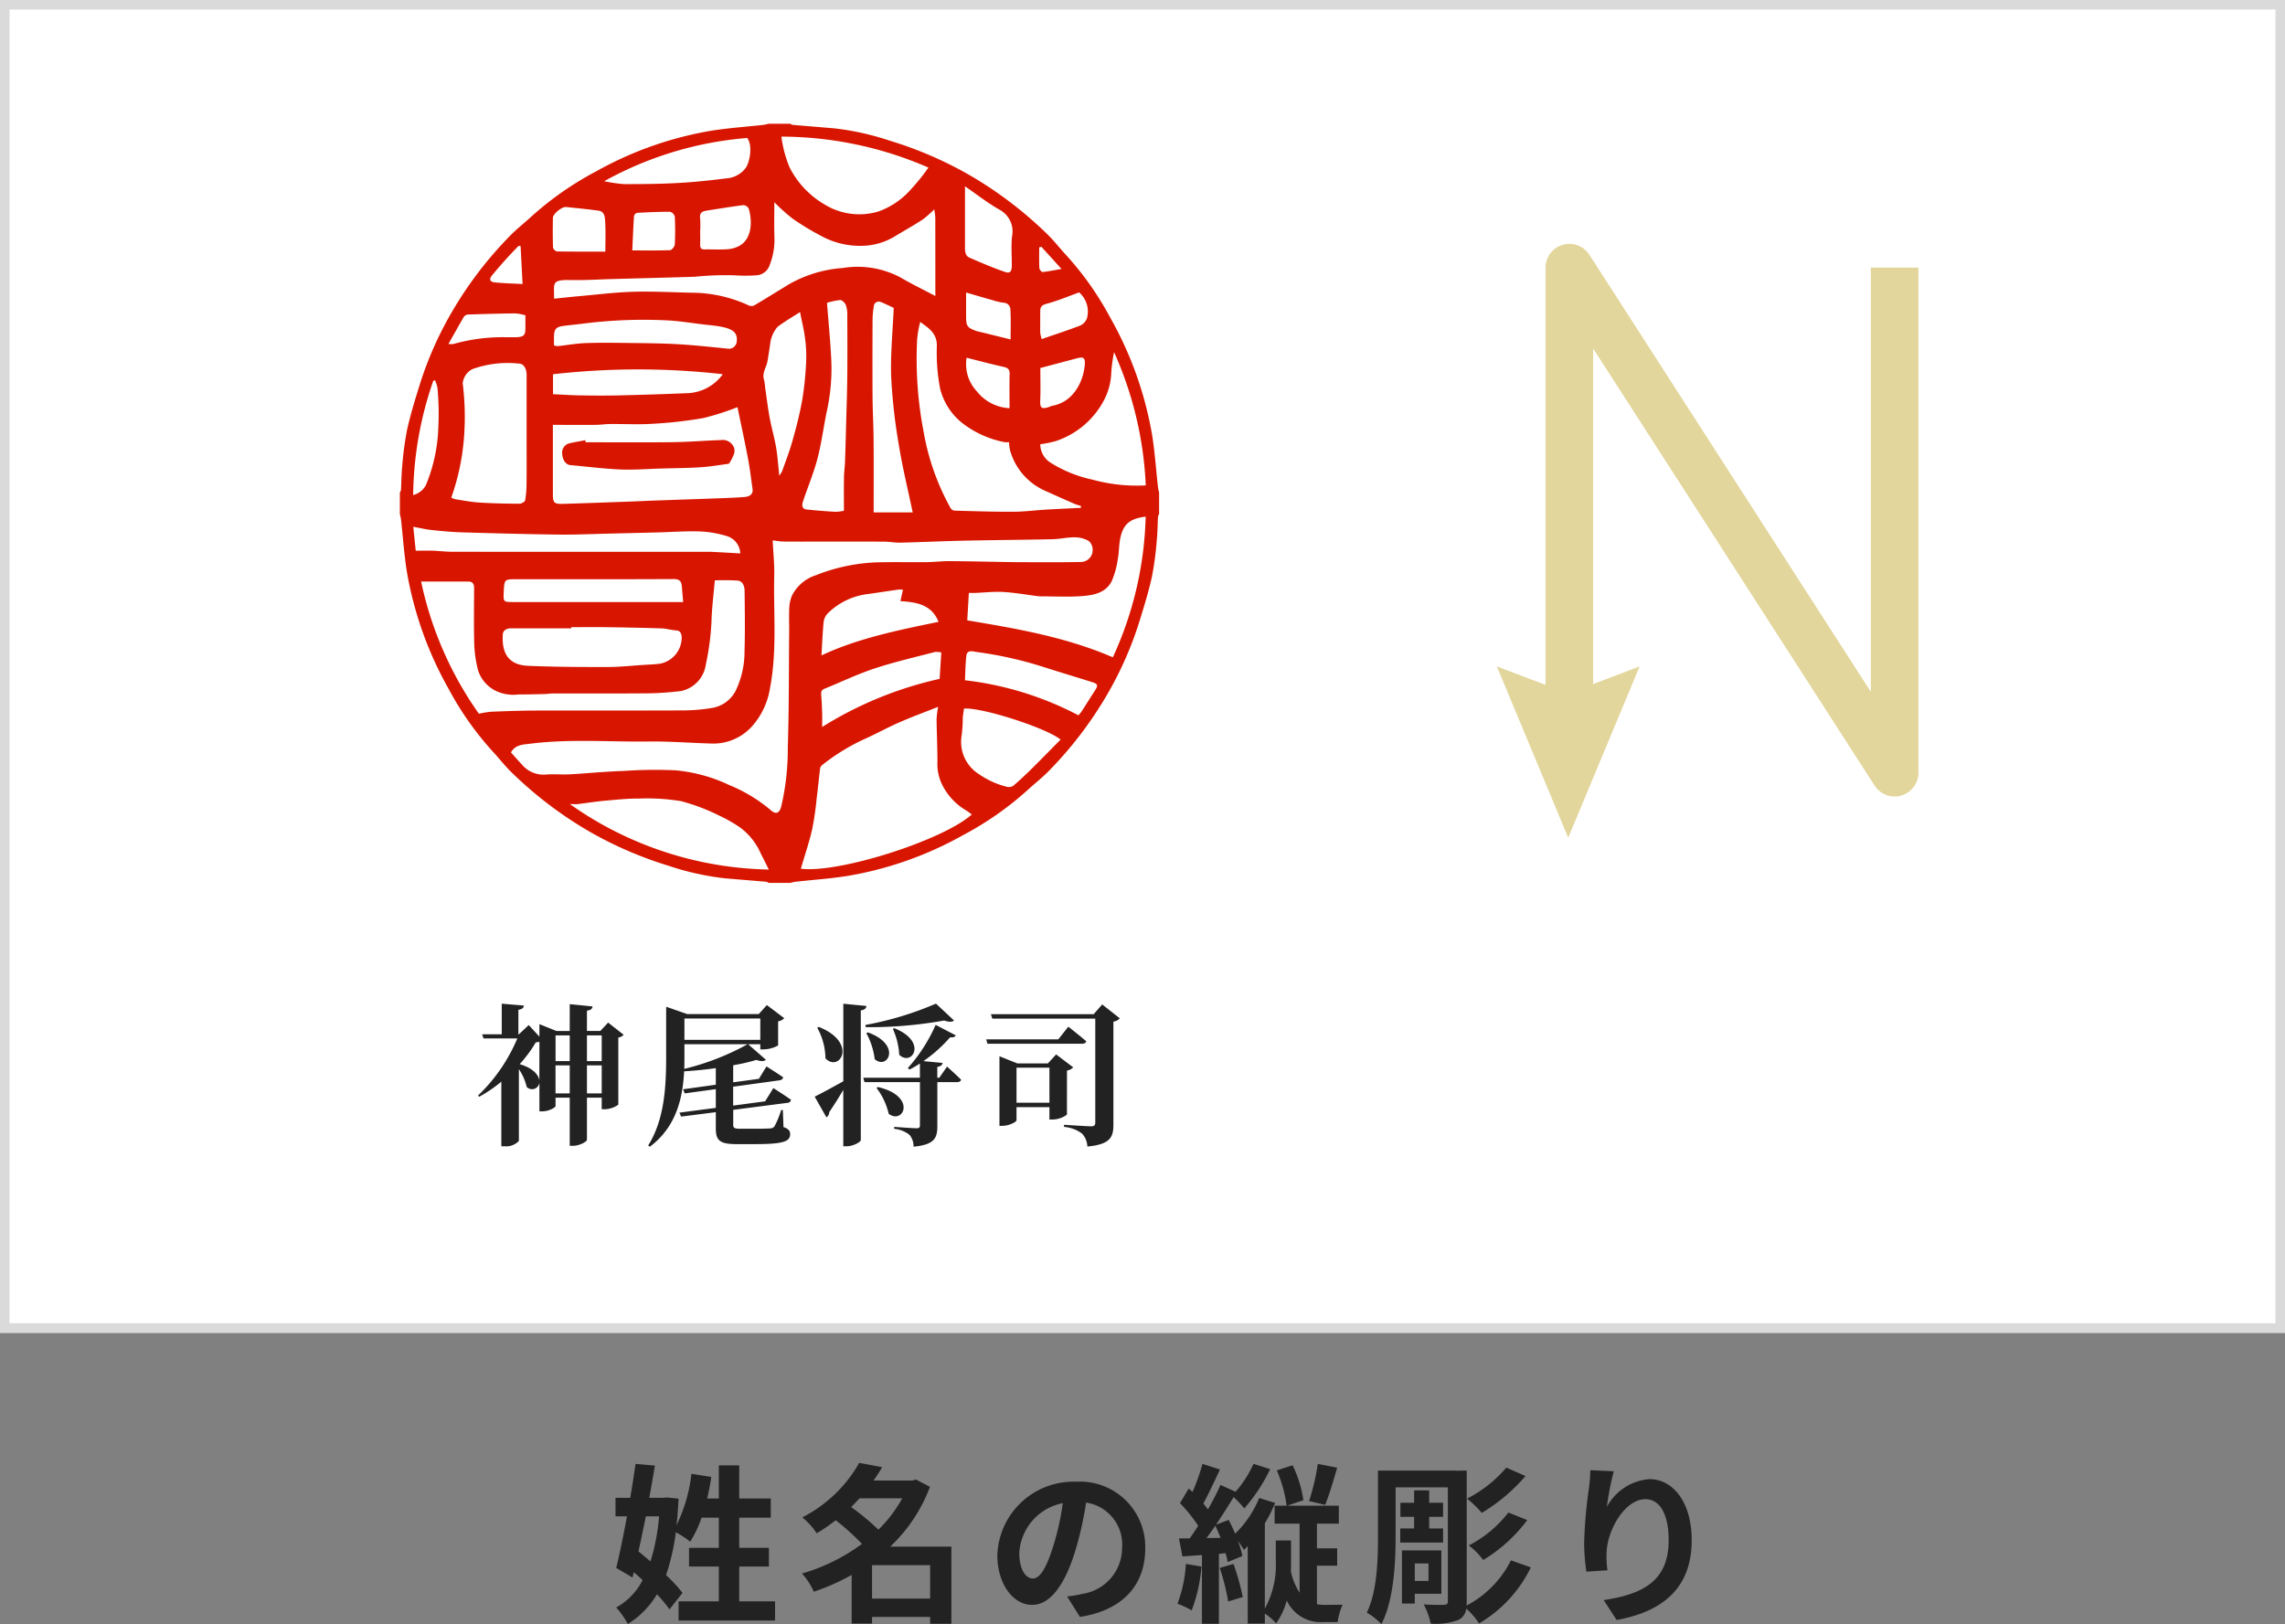
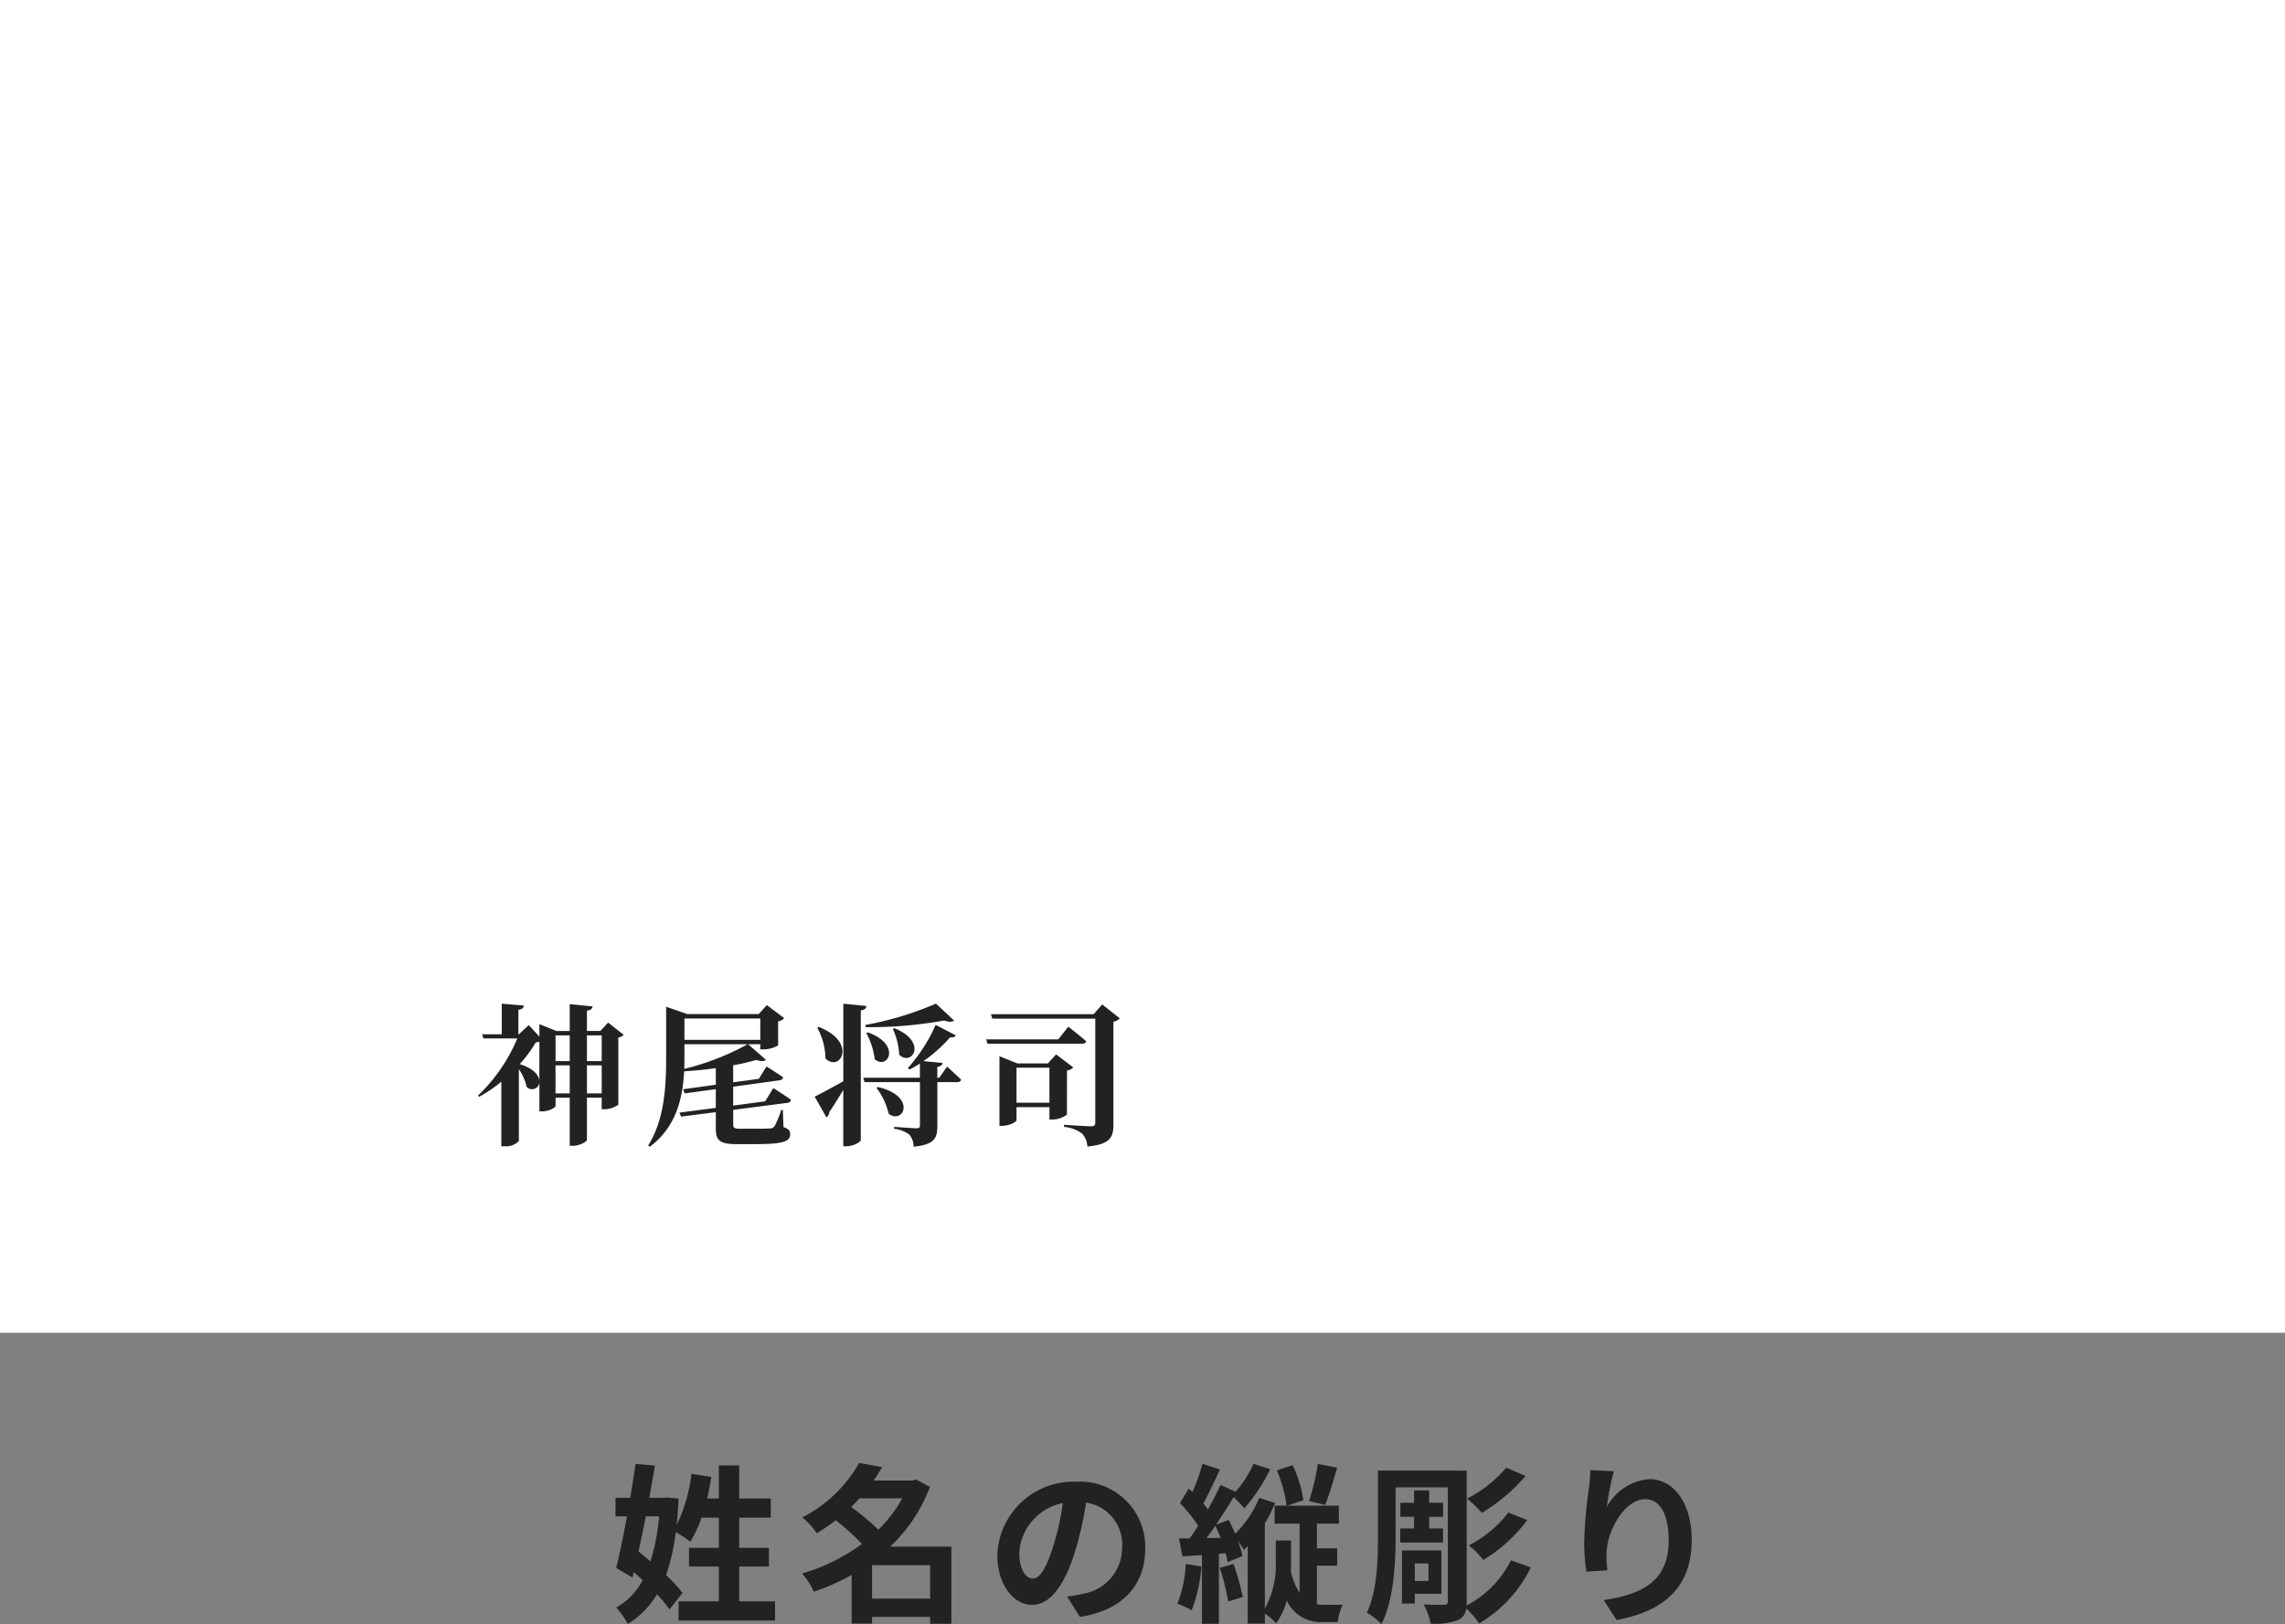
<svg xmlns="http://www.w3.org/2000/svg" width="240" height="170.602" viewBox="0 0 240 170.602">
  <rect x="0" y="0" width="240" height="170.602" fill="#808080" stroke="none" />
  <defs>
    <clipPath id="clip-path">
-       <rect id="長方形_1358" data-name="長方形 1358" width="80" height="80" transform="translate(0.001)" fill="#d81600" />
-     </clipPath>
+       </clipPath>
  </defs>
  <g id="horikata-jitsuin1" transform="translate(-1056 -2597)">
    <g id="長方形_1351" data-name="長方形 1351" transform="translate(1056 2597)" fill="#fff" stroke="#dadada" stroke-width="1">
      <rect width="240" height="140" stroke="none" />
-       <rect x="0.5" y="0.5" width="239" height="139" fill="none" />
    </g>
    <path id="パス_1257" data-name="パス 1257" d="M11.648-4.144V-7.088H13.2v2.944Zm-3.3,0V-7.088H9.84v2.944Zm-1.7-1.344c-.064-.576-.624-1.3-2.064-1.728A13.9,13.9,0,0,0,6.272-9.5c.16-.016.272-.048.384-.064ZM9.84-10.24v2.7H8.352v-2.7Zm3.36,0v2.7H11.648v-2.7Zm.672-1.344-.816.88H11.648v-2.128c.448-.064.56-.224.592-.448l-2.4-.24V-10.7H8.448l-1.792-.72v1.312l-1.12-1.216-1.04.976H4.448v-2.576c.416-.064.56-.224.576-.448L2.7-13.568v3.216H.64l.144.432H4.336a17.792,17.792,0,0,1-4.128,6l.128.128a14.53,14.53,0,0,0,2.32-1.584V1.408h.336A1.816,1.816,0,0,0,4.5.848V-6.688a5.447,5.447,0,0,1,.816,1.856A.776.776,0,0,0,6.656-5.28v3.024h.256c.736,0,1.44-.4,1.44-.576V-3.7H9.84V1.36h.336c.688,0,1.472-.432,1.472-.64V-3.7H13.2V-2.48h.288a2.548,2.548,0,0,0,1.456-.48v-7.056a.87.87,0,0,0,.56-.288Zm8.016,2.272h6.64A26.862,26.862,0,0,1,21.872-6.72c.016-.48.016-.96.016-1.408Zm7.968-2.7v2.24H21.888v-2.24ZM32.7-3.152a.384.384,0,0,0,.384-.32c-.72-.512-1.856-1.232-1.856-1.232l-.864,1.392-3.36.448V-4.848l4.88-.672c.208-.032.352-.144.368-.32-.672-.464-1.744-1.136-1.744-1.136l-.8,1.3-2.7.368V-7.1a21.329,21.329,0,0,0,2.432-.56c.5.176.832.144,1.008-.016L28.576-9.312h1.28v.544h.32a3.2,3.2,0,0,0,1.552-.416v-2.528a1.082,1.082,0,0,0,.64-.336l-1.824-1.376-.848.944h-7.52l-2.208-.768v5.12c0,3.184-.144,6.672-1.888,9.456l.176.128c2.832-2.128,3.456-5.2,3.6-7.92,1.088-.064,2.224-.176,3.328-.336v1.744l-3.44.48.176.432,3.264-.448v1.968l-3.824.5.176.416,3.648-.464V-.448c0,1.3.48,1.632,2.224,1.632h1.84c3.04,0,3.744-.272,3.744-1.056,0-.336-.16-.544-.7-.736L32.224-2.4h-.176a9.061,9.061,0,0,1-.72,1.744.635.635,0,0,1-.48.192c-.256.016-.816.032-1.424.032H27.712c-.576,0-.7-.1-.7-.4V-2.416ZM40.928-11.1a44.705,44.705,0,0,0,8.24-.7c.512.176.848.16,1.04,0l-1.9-1.776a34.07,34.07,0,0,1-7.408,2.24Zm2.848.176a7.477,7.477,0,0,1,.672,2.72c1.328,1.28,3.04-1.36-.5-2.784Zm-2.784.448a7.54,7.54,0,0,1,.88,2.736c1.344,1.184,2.9-1.5-.72-2.816Zm-5.152-.56A6.791,6.791,0,0,1,36.7-7.824c1.5,1.536,3.44-1.68-.72-3.312Zm2.736-2.528v8.144c-1.28.72-2.48,1.36-3.008,1.616L36.8-1.632a.66.66,0,0,0,.3-.544c.592-.88,1.088-1.68,1.472-2.336v5.92h.352c.688,0,1.488-.448,1.488-.656V-12.864c.448-.064.56-.24.592-.464ZM42.064-4.72A7.225,7.225,0,0,1,43.344-2c1.536,1.168,3.008-1.84-1.136-2.816Zm6.592-1.072h-.208V-6.928c.368-.064.512-.192.56-.416l-2.016-.192a15.175,15.175,0,0,0,2.8-2.5c.368.032.512-.048.592-.208l-2.112-1.1A17.049,17.049,0,0,1,45.36-6.816l.16.176c.368-.192.752-.416,1.1-.64v1.488H40.672l.128.464h5.824V-.784c0,.208-.08.3-.352.3-.384,0-2.352-.144-2.352-.144v.208a2.99,2.99,0,0,1,1.6.624,1.851,1.851,0,0,1,.432,1.248c2.192-.208,2.5-.9,2.5-2.16V-5.328h2.064c.224,0,.384-.08.432-.256C50.4-6.128,49.472-6.96,49.472-6.96Zm12.5-4.032H53.584l.128.464h9.92c.24,0,.416-.08.464-.256-.72-.624-1.888-1.536-1.888-1.536ZM56.768-3.168v-3.68h3.456v3.68Zm5.3-3.376a1.136,1.136,0,0,0,.656-.336L60.928-8.24l-.864.944H56.848l-1.872-.752V-.736h.272c.752,0,1.52-.416,1.52-.592V-2.7h3.456v1.3h.32a2.615,2.615,0,0,0,1.52-.512Zm3.7-6.944-.9,1.024H54.08l.144.464H65.04V-1.072c0,.256-.1.384-.432.384-.448,0-2.848-.16-2.848-.16v.224a3.643,3.643,0,0,1,1.888.7,2.1,2.1,0,0,1,.56,1.36c2.416-.224,2.736-.992,2.736-2.3V-11.68a1.1,1.1,0,0,0,.672-.352Z" transform="translate(1106 2716)" fill="#222" />
    <path id="パス_1256" data-name="パス 1256" d="M5.22-9.72a21.084,21.084,0,0,1-.9,4.734c-.432-.36-.846-.72-1.26-1.044.252-1.17.522-2.43.774-3.69ZM13.644-.792V-4.446h3.114V-6.408H13.644V-9.576h3.312v-2.016H13.644v-3.474H11.5v3.474H10.278c.162-.738.324-1.494.432-2.268l-2.088-.324a16.422,16.422,0,0,1-1.566,5.4c.108-.864.162-1.8.216-2.79L6.048-11.7l-.36.036H4.194c.216-1.17.414-2.322.594-3.384l-2.034-.18c-.162,1.116-.342,2.322-.558,3.564H.648V-9.72H1.854C1.476-7.686,1.08-5.742.72-4.3L2.43-3.294l.144-.558c.306.27.612.54.918.828A6.711,6.711,0,0,1,.72-.144,9.315,9.315,0,0,1,1.944,1.584,9.053,9.053,0,0,0,5-1.53,14.436,14.436,0,0,1,6.318.054L7.686-1.674A15.559,15.559,0,0,0,5.958-3.546a22.826,22.826,0,0,0,1.026-4.5,10.011,10.011,0,0,1,1.512.99,11.736,11.736,0,0,0,1.188-2.52H11.5v3.168H8.37v1.962H11.5V-.792H7.272V1.224H17.406V-.792Zm13.95-.288V-4.59h6.1v3.51Zm3.168-10.53a14.107,14.107,0,0,1-2.5,3.294A25.382,25.382,0,0,0,25.4-10.692c.306-.306.594-.612.882-.918Zm5.166,5.076H29.5a16.663,16.663,0,0,0,4.176-6.282L32.2-13.59l-.36.108H27.756c.324-.468.63-.936.9-1.4l-2.412-.45a14.379,14.379,0,0,1-5.976,5.724A7.456,7.456,0,0,1,21.78-7.938a18.527,18.527,0,0,0,2-1.368,25,25,0,0,1,2.754,2.484,20.011,20.011,0,0,1-6.3,3.114A6.84,6.84,0,0,1,21.474-1.8a23.076,23.076,0,0,0,3.978-1.764V1.548h2.142v-.7h6.1v.72h2.232Zm20.358.2a6.855,6.855,0,0,0-7.272-7.02,8,8,0,0,0-8.262,7.7c0,3.042,1.656,5.238,3.654,5.238,1.962,0,3.51-2.232,4.59-5.868a36.4,36.4,0,0,0,1.08-4.878,4.45,4.45,0,0,1,3.78,4.752,4.885,4.885,0,0,1-4.1,4.824,13.844,13.844,0,0,1-1.674.288L49.428.846C53.964.144,56.286-2.538,56.286-6.336Zm-13.23.45a5.666,5.666,0,0,1,4.572-5.22,27.018,27.018,0,0,1-.954,4.356c-.738,2.43-1.44,3.564-2.2,3.564C43.776-3.186,43.056-4.068,43.056-5.886Zm31.356-9.342a23.385,23.385,0,0,1-.918,3.906l1.692.4c.4-.99.864-2.52,1.26-3.906ZM60.552-4.716A13.667,13.667,0,0,1,59.67-.54a9.5,9.5,0,0,1,1.494.7A16.319,16.319,0,0,0,62.19-4.446Zm3.564.414A24.022,24.022,0,0,1,65-.774l1.53-.468a25.625,25.625,0,0,0-.972-3.474ZM62.73-7.434c.288-.4.612-.846.918-1.3.2.4.378.846.558,1.278Zm11.592,2.9h2.124V-6.354H74.322V-8.946h2.3v-1.89H71.19l1.71-.576a12.744,12.744,0,0,0-1.134-3.672l-1.656.54a13.9,13.9,0,0,1,1.026,3.708h-1.26v1.89H72.5v7.254a6.627,6.627,0,0,1-.918-2.268c.018-.36.018-.7.018-1.044V-7.182H70V-5.04A9.538,9.538,0,0,1,68.85-.018V-8.982a15.924,15.924,0,0,0,1.08-2.142l-1.674-.522A11.066,11.066,0,0,1,65.736-7.9c-.216-.5-.45-.99-.684-1.44l-1.332.5c.648-.954,1.278-1.962,1.854-2.9a12.987,12.987,0,0,1,1.116,1.188,18,18,0,0,0,2.718-4.122l-1.746-.558a11.688,11.688,0,0,1-1.89,2.934l-1.584-.72c-.342.792-.81,1.674-1.314,2.574-.144-.2-.306-.4-.486-.612.54-1.008,1.188-2.376,1.746-3.582L62.3-15.228a22.437,22.437,0,0,1-1.044,2.952c-.144-.126-.27-.252-.4-.36l-.918,1.53A16.724,16.724,0,0,1,61.848-8.73c-.288.468-.594.918-.9,1.332H59.832l.36,1.89,2.052-.144V1.566h1.782V-5.778l.7-.072a5.684,5.684,0,0,1,.216.936l1.548-.63a9,9,0,0,0-.468-1.6c.252.342.5.738.63.954.126-.126.27-.252.4-.4V1.548h1.8V.5A5.679,5.679,0,0,1,70.038,1.53,7.733,7.733,0,0,0,71.154-.882a3.9,3.9,0,0,0,3.852,2.268H76.5a6.219,6.219,0,0,1,.522-1.818c-.45,0-1.512.018-1.854.018a4.353,4.353,0,0,1-.846-.072Zm19.89-10.3a13.549,13.549,0,0,1-4.122,3.258,11.162,11.162,0,0,1,1.548,1.494,18.624,18.624,0,0,0,4.59-3.87Zm.216,4.716A12.369,12.369,0,0,1,90.27-6.66a7.145,7.145,0,0,1,1.512,1.53,16.029,16.029,0,0,0,4.626-4.194ZM83.07-8.442v1.476h4.5V-8.442H86.112V-9.666H87.57v-1.476H86.112v-1.3H84.528v1.3h-1.44v1.476h1.44v1.224ZM86.04-4.77v1.836H84.6V-4.77Zm1.35,3.186V-6.138H83.25v5.58H84.6V-1.584ZM94.7-5.094A10.905,10.905,0,0,1,90.036-.342a3.614,3.614,0,0,0,.018-.45V-14.526l-1.17.018v-.018H80.73v6.984c0,2.466-.09,5.706-1.17,7.938A7.064,7.064,0,0,1,81.09,1.6c1.3-2.466,1.494-6.408,1.494-9.162v-5.2h5.49V-.828c0,.288-.09.4-.378.4-.306.018-1.242.018-2.16-.036a7.783,7.783,0,0,1,.738,2.016,6.745,6.745,0,0,0,2.934-.4A1.478,1.478,0,0,0,90-.036,8.142,8.142,0,0,1,91.35,1.53a13.777,13.777,0,0,0,5.436-5.886Zm10.8-9.36-2.466-.108a15.943,15.943,0,0,1-.144,1.89,47.362,47.362,0,0,0-.5,5.76,20.361,20.361,0,0,0,.234,3.006l2.214-.144a9.412,9.412,0,0,1-.09-1.908c.09-2.376,1.944-5.562,4.068-5.562,1.512,0,2.448,1.548,2.448,4.32,0,4.356-2.826,5.67-6.822,6.282L105.8,1.17c4.77-.864,7.884-3.294,7.884-8.388,0-3.96-1.944-6.408-4.446-6.408a5.557,5.557,0,0,0-4.464,2.916A29.35,29.35,0,0,1,105.5-14.454Z" transform="translate(1120 2766)" fill="#222" />
    <g id="グループ_2758" data-name="グループ 2758" transform="translate(124.215 -274)">
-       <path id="パス_1201" data-name="パス 1201" d="M1130.785,2826.112v53.058l-34.166-53.058v53.058" transform="translate(0 73)" fill="none" stroke="#e3d69c" stroke-linejoin="round" stroke-width="5" />
-       <path id="パス_1202" data-name="パス 1202" d="M7.5,0,15,18,7.5,15.146,0,18Z" transform="translate(1104 2959) rotate(180)" fill="#e3d69c" />
-     </g>
+       </g>
    <g id="グループ_2792" data-name="グループ 2792" transform="translate(1098 2610)">
      <g id="グループ_2784" data-name="グループ 2784" transform="translate(0)" clip-path="url(#clip-path)">
        <path id="パス_1207" data-name="パス 1207" d="M0,41.009V38.731a.743.743,0,0,0,.114-.243c.048-.85.047-1.705.135-2.551A32.734,32.734,0,0,1,.768,32.09c.378-1.669.888-3.311,1.4-4.947a37.495,37.495,0,0,1,3.237-7.275,40.471,40.471,0,0,1,6.158-8.092c.7-.725,1.506-1.34,2.245-2.026A33.482,33.482,0,0,1,20.64,4.986a37.419,37.419,0,0,1,12.1-4.26c1.8-.285,3.631-.407,5.447-.608A5.189,5.189,0,0,0,38.731,0h2.278a.8.8,0,0,0,.243.115c1.453.126,2.907.24,4.36.366a28.549,28.549,0,0,1,5.879,1.307,40.611,40.611,0,0,1,8.173,3.507,41.483,41.483,0,0,1,8.343,6.312c.709.685,1.311,1.479,1.983,2.2a32.424,32.424,0,0,1,4.628,6.569,38,38,0,0,1,4.4,12.363c.283,1.8.406,3.631.608,5.447a5.19,5.19,0,0,0,.118.542v2.278a.745.745,0,0,0-.114.243c-.048.851-.047,1.705-.135,2.551a32.742,32.742,0,0,1-.519,3.848c-.378,1.669-.888,3.311-1.4,4.947a37.494,37.494,0,0,1-3.237,7.275,40.471,40.471,0,0,1-6.158,8.092c-.7.724-1.506,1.34-2.245,2.026A33.482,33.482,0,0,1,59.1,74.755,37.419,37.419,0,0,1,47,79.015c-1.8.285-3.631.407-5.447.608a5.19,5.19,0,0,0-.542.118H38.731a.793.793,0,0,0-.243-.115c-1.453-.126-2.907-.24-4.36-.366a28.548,28.548,0,0,1-5.88-1.307,40.607,40.607,0,0,1-8.173-3.507,41.48,41.48,0,0,1-8.343-6.312c-.709-.685-1.311-1.479-1.983-2.2a32.424,32.424,0,0,1-4.628-6.569A37.994,37.994,0,0,1,.725,47C.442,45.2.319,43.368.118,41.552A5.19,5.19,0,0,0,0,41.009M11.672,66.043c.378.421.754.856,1.148,1.273a2.948,2.948,0,0,0,2.5,1.046c.817-.067,1.645.017,2.465-.021,1.125-.052,2.247-.16,3.37-.234.771-.051,1.543-.1,2.315-.121a47.306,47.306,0,0,1,5.5-.068,16.679,16.679,0,0,1,5.61,1.54,16.305,16.305,0,0,1,4.323,2.6c.572.533.948.4,1.152-.341a26.41,26.41,0,0,0,.688-6.2c.132-4.066.108-8.137.146-12.206.008-.842-.03-1.685.014-2.525a3.657,3.657,0,0,1,.291-1.242,4.256,4.256,0,0,1,2.5-2.119,19.029,19.029,0,0,1,7-1.364c1.542-.029,3.086.008,4.628-.011.812-.01,1.624-.114,2.435-.107,2.331.019,4.661.073,6.991.112.14,0,.28,0,.42,0,2.122,0,4.245.022,6.366-.023a1.241,1.241,0,0,0,1.225-1.139,1.268,1.268,0,0,0-.373-1.043,2.919,2.919,0,0,0-1.481-.408c-.782-.011-1.565.184-2.35.2-3.073.068-6.147.085-9.219.151-2.265.049-4.528.155-6.793.21-.551.013-1.1-.1-1.655-.106-2.242-.013-4.484-.006-6.726-.006-1.279,0-2.558.008-3.837-.005-.358,0-.716-.071-1.169-.119.062,1.281.191,2.471.164,3.657-.092,3.946.314,7.905-.44,11.837a7.9,7.9,0,0,1-1.8,3.929A5.449,5.449,0,0,1,32.8,65.106c-2.223-.058-4.447-.243-6.668-.215-4.141.052-8.291-.291-12.421.229-.747.094-1.572.079-2.044.923M42.11,78.252c3.939.508,14.865-2.948,17.958-5.693a6.01,6.01,0,0,0-.624-.449A6.392,6.392,0,0,1,57.049,69.6a4.857,4.857,0,0,1-.587-2.548c0-1.51-.073-3.019-.09-4.529a10.28,10.28,0,0,1,.162-1.275c-1.476.587-2.808,1.077-4.105,1.645-1.2.524-2.346,1.163-3.54,1.7a21.569,21.569,0,0,0-4.538,2.774.576.576,0,0,0-.212.334c-.134,1.092-.236,2.188-.374,3.279a30.732,30.732,0,0,1-.473,3.194c-.324,1.378-.781,2.724-1.181,4.086M8.3,61.974a10.339,10.339,0,0,1,1.274-.211c1.549-.06,3.1-.118,4.65-.123,5.133-.015,10.267.008,15.4-.016a18.666,18.666,0,0,0,3.121-.251A3.41,3.41,0,0,0,35.3,59.5a9.541,9.541,0,0,0,.9-4.1c.063-2.119.03-4.241.006-6.362-.006-.474-.2-1-.732-1.05a23.143,23.143,0,0,0-2.395-.022c-.117,1.317-.266,2.57-.331,3.827a27.266,27.266,0,0,1-.61,4.995,3.312,3.312,0,0,1-2.6,2.8,31.888,31.888,0,0,1-3.369.241c-3.355.031-6.711.01-10.067.014-.287,0-.574.054-.861.061-.926.022-1.853.046-2.779.044a4.3,4.3,0,0,1-2.278-.326A3.624,3.624,0,0,1,8.2,57.365,12.877,12.877,0,0,1,7.812,54.7c-.056-1.976-.02-3.954-.015-5.932,0-.413-.145-.678-.594-.679q-2.485,0-4.972,0A37.425,37.425,0,0,0,8.3,61.974m7.914-43.6c.9-.091,1.793-.192,2.688-.271,1.866-.165,3.73-.4,5.6-.454,2.067-.058,4.14.056,6.21.1A14.293,14.293,0,0,1,36.68,19.1a.662.662,0,0,0,.537-.019c1.21-.716,2.405-1.455,3.6-2.19A13.232,13.232,0,0,1,46.5,15.155a9.615,9.615,0,0,1,6.026.96c1.207.708,2.47,1.319,3.716,1.978,0-2.72,0-5.475-.006-8.23a6.282,6.282,0,0,0-.114-.869,10.573,10.573,0,0,1-1.21,1.068c-1.013.656-2.069,1.246-3.1,1.869a6.828,6.828,0,0,1-3.386.893,8.469,8.469,0,0,1-4.22-1.065,26.785,26.785,0,0,1-3-1.825A19.771,19.771,0,0,1,39.33,8.241c0,1.23-.029,2.448.009,3.664a7.216,7.216,0,0,1-.479,2.887,1.575,1.575,0,0,1-1.428,1.13,17.092,17.092,0,0,1-2.267,0,31.1,31.1,0,0,0-4.142.146c-2.9.094-5.808.164-8.713.244-1.472.04-2.946.136-4.417.106-2-.04-1.679.337-1.7,1.8a.851.851,0,0,0,.024.158m-.146,13.259c0,2.484,0,4.864,0,7.245,0,.934.116,1.073,1.054,1.047,2.311-.065,4.621-.153,6.931-.236.954-.034,1.907-.083,2.86-.117,2.3-.083,4.6-.158,6.9-.243.791-.029,1.582-.064,2.372-.124.642-.048.925-.352.852-.861-.153-1.06-.275-2.125-.475-3.176-.352-1.85-.753-3.691-1.106-5.4a28.153,28.153,0,0,1-3.591,1.147,45.759,45.759,0,0,1-5.326.6c-1.472.095-2.954.011-4.432.024-.51,0-1.02.084-1.531.088-1.494.012-2.988,0-4.511,0m55.464,8.711v-.19c-.233-.077-.473-.137-.7-.235q-1.552-.68-3.1-1.378a6.572,6.572,0,0,1-3.647-4.255,4.8,4.8,0,0,1-.108-.837,1.965,1.965,0,0,1-.5-.006,10.508,10.508,0,0,1-4.425-2.013,6.7,6.7,0,0,1-2.3-3.564A19.744,19.744,0,0,1,56.4,23.4c.045-1.345-.779-1.888-1.748-2.579a11.27,11.27,0,0,0-.317,1.771,40.139,40.139,0,0,0,.683,9.8,25.3,25.3,0,0,0,2.83,7.992.578.578,0,0,0,.39.255c2.049.056,4.1.126,6.147.117,1.163,0,2.325-.155,3.488-.223,1.22-.072,2.441-.126,3.662-.188M5.4,39.27a1.905,1.905,0,0,0,.422.173c.859.13,1.718.3,2.583.35,1.388.087,2.781.112,4.172.12.2,0,.557-.212.586-.371a11.29,11.29,0,0,0,.142-1.829c.017-1.4.006-2.8.006-4.2q0-3.567,0-7.134c0-.666-.319-1.185-.808-1.188a11,11,0,0,0-4.89.584A1.9,1.9,0,0,0,6.6,27.263a28.415,28.415,0,0,1,.141,5.623A24.5,24.5,0,0,1,5.4,39.27M59.592,52.163c5.232.878,10.382,1.759,15.292,3.884a37.477,37.477,0,0,0,3.449-14.779c-1.667.215-2.347.775-2.665,2.264-.15.706-.12,1.449-.257,2.159a9.043,9.043,0,0,1-.638,2.345c-.64,1.274-1.956,1.5-3.208,1.585-1.375.1-2.762.023-4.143.021a3.408,3.408,0,0,1-.417-.019c-1.2-.15-2.406-.368-3.615-.438-.991-.058-1.991.06-2.987.1-.213.008-.426,0-.641,0-.059,1.012-.115,1.957-.169,2.88M38.752,78.344c-.318-.634-.581-1.17-.853-1.7A6.7,6.7,0,0,0,35.7,73.9a15.527,15.527,0,0,0-2.192-1.243,21.094,21.094,0,0,0-3.97-1.5,22.053,22.053,0,0,0-4.384-.274c-1.2-.007-2.4.118-3.6.226-.957.086-1.908.24-2.863.353-.217.026-.44,0-.838,0a37.327,37.327,0,0,0,20.9,6.878M40.082,1.35a5.279,5.279,0,0,0,.092.661,12.893,12.893,0,0,0,.746,2.548,9.49,9.49,0,0,0,3.656,3.9,6.986,6.986,0,0,0,5.662.765,8.246,8.246,0,0,0,3.38-2.268,22.578,22.578,0,0,0,1.9-2.352A38.916,38.916,0,0,0,40.082,1.35M18,52.88V53q-3.165,0-6.329,0c-.45,0-.832.212-.859.631-.119,1.826.461,3.215,2.655,3.309,2.768.118,5.543.129,8.314.126,1.3,0,2.606-.145,3.908-.227.551-.035,1.105-.048,1.651-.126A2.8,2.8,0,0,0,29.6,53.92c-.028-.327-.1-.668-.581-.7-.525-.033-1.043-.2-1.566-.212-1.949-.063-3.9-.1-5.85-.126-1.2-.017-2.4,0-3.6,0M78.342,37.987a38.2,38.2,0,0,0-3.328-13.994,16.314,16.314,0,0,0-.292,2.1,6.663,6.663,0,0,1-.817,3.037,8.864,8.864,0,0,1-4.962,4.187,10.768,10.768,0,0,1-1.681.346,2.3,2.3,0,0,0,1.112,1.958,13.543,13.543,0,0,0,4.315,1.749,17.69,17.69,0,0,0,5.653.618M1.664,44.848c.67,0,1.24-.015,1.809,0,.652.022,1.3.108,1.955.109q7.383.015,14.767.005H32.306c.18,0,.36,0,.539.009.948.051,1.9.106,2.909.162a1.981,1.981,0,0,0-1.45-1.832,11.285,11.285,0,0,0-2.759-.475c-1.468-.049-2.941.058-4.412.1q-2.476.063-4.953.12c-1.831.042-3.662.132-5.492.109-3.4-.041-6.8-.136-10.205-.236-1.044-.031-2.088-.132-3.128-.241-.612-.065-1.216-.21-1.949-.342l.259,2.511M69.4,64.691c-1.54-1.249-8.317-3.409-10.149-3.258-.042.308-.1.629-.128.953a15.078,15.078,0,0,1-.112,1.833,4,4,0,0,0,1.83,4.113A8.8,8.8,0,0,0,63.8,69.659a.879.879,0,0,0,.644-.129c.675-.582,1.327-1.194,1.961-1.821,1-.993,1.989-2.006,2.989-3.018M53.862,40.824c-.5-2.406-1.066-4.684-1.438-6.993a59.207,59.207,0,0,1-.82-7.194c-.089-2.4.161-4.812.266-7.295-.368-.169-.834-.409-1.32-.6a.525.525,0,0,0-.774.465,8.567,8.567,0,0,0-.127,1.351c-.011,2.736-.019,5.473,0,8.209.01,1.49.1,2.98.108,4.471.019,2.53.005,5.061.005,7.584Zm-9-22.014c.159,2.059.352,4.015.449,5.976a20.765,20.765,0,0,1-.455,5.358c-.357,1.681-.565,3.4-1,5.056-.4,1.522-1.024,2.982-1.517,4.481-.113.345-.15.786.4.841,1,.1,2,.185,3,.238a4.54,4.54,0,0,0,.9-.107c0-1.238-.013-2.373.005-3.507.009-.552.091-1.1.111-1.655.05-1.39.085-2.782.122-4.173.043-1.611.1-3.221.116-4.832.02-2.118.012-4.236,0-6.354a3.054,3.054,0,0,0-.157-1.1c-.091-.226-.4-.524-.6-.514a7.36,7.36,0,0,0-1.372.292M39.852,36.974a4,4,0,0,0,.316-.53c.366-1.046.774-2.081,1.07-3.147.4-1.424.772-2.86,1.028-4.314A34.059,34.059,0,0,0,42.672,25a13.716,13.716,0,0,0-.117-2.473c-.111-.877-.327-1.741-.525-2.75-.9.584-1.662,1.026-2.36,1.554a3.39,3.39,0,0,0-.732,1.49s-.2,1.42-.33,2.13c-.114.643-.583,1.214-.364,1.93a5.919,5.919,0,0,1,.127.871c.153,1.045.278,2.095.47,3.132s.5,2.077.676,3.127c.158.919.214,1.856.334,2.964M52.835,48.952a2.2,2.2,0,0,0-.444-.023c-1.086.152-2.168.326-3.255.473a7.206,7.206,0,0,0-4.24,2.075,1.612,1.612,0,0,0-.394.93c-.108,1.135-.151,2.277-.221,3.438,3.912-1.825,8.1-2.656,12.293-3.523-.7-1.782-2.263-2.08-4-2.173l.264-1.2M29.756,50.243c-.049-.577-.093-1.107-.139-1.638-.044-.514-.22-.78-.841-.777-5.494.028-10.989.016-16.483.016-1.316,0-1.316,0-1.381,1.306-.054,1.086-.048,1.092,1.044,1.092h17.8M71.272,62.137a4.058,4.058,0,0,0,.311-.374c.477-.739.945-1.484,1.421-2.223.353-.549.314-.7-.31-.892-1.692-.533-3.392-1.04-5.08-1.582a40.848,40.848,0,0,0-7.073-1.584c-.348-.047-.959-.262-1.039.391-.106.857-.105,1.726-.15,2.584a33.99,33.99,0,0,1,11.921,3.682M21.461,6.034a15.3,15.3,0,0,0,2.1.306c1.877,0,3.757-.015,5.63-.117,1.688-.092,3.375-.265,5.051-.484a2.769,2.769,0,0,0,2.1-1.122c.412-.618.743-2.358.134-3.122a37,37,0,0,0-15.013,4.54m-5.273,17.25a1.519,1.519,0,0,0,.4.072c.975-.1,1.946-.283,2.923-.317,1.56-.055,3.124-.031,4.686-.011,1.67.021,3.342.031,5.009.128,1.748.1,3.49.294,5.233.467a.82.82,0,0,0,.943-.793c.088-.824-.345-1.232-1.472-1.476-.63-.136-1.28-.187-1.923-.262-1.385-.161-2.768-.4-4.158-.45a50.063,50.063,0,0,0-8.5.341c-.7.093-1.406.155-2.108.245-.839.109-1.033.344-1.038,1.215,0,.279,0,.558,0,.84m-.1,5.123c.99.046,1.919.112,2.849.127,1.362.021,2.725.032,4.086,0q3.661-.088,7.32-.239a4.807,4.807,0,0,0,3.578-1.987,78.856,78.856,0,0,0-17.833.006ZM56.866,55.54a2.121,2.121,0,0,0-.649-.057c-2.128.56-4.279,1.05-6.365,1.738-1.794.592-3.509,1.421-5.265,2.132-.325.131-.357.345-.333.648.053.649.082,1.3.1,1.951.015.446,0,.894,0,1.413A39.3,39.3,0,0,1,56.69,58.311l.177-2.771M59.356,6.566v.96q0,2.663,0,5.326c0,.47-.025.994.475,1.213,1.225.538,2.46,1.062,3.722,1.5.535.187.716-.045.719-.666.006-1.017-.08-2.043.022-3.05A2.593,2.593,0,0,0,62.932,9c-1.207-.689-2.311-1.559-3.576-2.43M21.583,13.43c0-1.091.041-2.107-.018-3.118-.028-.473-.038-1.094-.72-1.186-1.128-.152-2.262-.266-3.394-.379-.44-.044-1.372.721-1.378,1.134-.015,1.037-.022,2.075.014,3.111a.592.592,0,0,0,.4.419c1.672.029,3.346.019,5.1.019m9.954-2.219c0,.5.014,1,0,1.5-.013.363.133.5.493.49.8-.016,1.6.037,2.391-.022a3.033,3.033,0,0,0,1.263-.371c1.408-.817,1.294-2.842.941-3.916a.689.689,0,0,0-.564-.342c-1.278.16-2.548.374-3.821.57-.447.069-.781.2-.71.781a10.794,10.794,0,0,1,.011,1.314M5.1,23.133a2.182,2.182,0,0,0,.557-.006,18.906,18.906,0,0,1,5.658-.7c.319-.014.64.012.958-.005.744-.04.913-.222.913-.948,0-.454,0-.908,0-1.354a5.568,5.568,0,0,0-1.066-.2c-1.67.017-3.34.064-5.009.121a.577.577,0,0,0-.4.257c-.535.911-1.046,1.835-1.613,2.84M1.395,39a2.091,2.091,0,0,0,1.336-1.036,17.256,17.256,0,0,0,1.31-6.149,28.327,28.327,0,0,0-.095-4.069,3.118,3.118,0,0,0-.26-.8L3.509,27A37.756,37.756,0,0,0,1.395,39M67.27,25.656c0,1.121.036,2.3-.013,3.469-.03.714.148.891.942.618a2.255,2.255,0,0,1,.33-.12c2.263-.39,3.286-2.641,3.41-4.327.053-.723-.133-.841-.836-.655L67.27,25.656M24.414,13.305c1.4,0,2.686.024,3.97-.028.179-.007.479-.379.491-.6a27.807,27.807,0,0,0,0-2.929.717.717,0,0,0-.5-.5c-1.148-.006-2.3.047-3.445.11a.471.471,0,0,0-.335.308c-.078,1.144-.122,2.289-.186,3.63m39.738,9.354c0-1.156.036-2.132-.02-3.1a.711.711,0,0,0-.673-.744,6.5,6.5,0,0,1-1.193-.272c-.875-.245-1.746-.5-2.79-.808v2.454c0,1.088.105,1.242,1.116,1.6.146.051.3.071.455.108l3.1.767m3.277-.039c1.386-.48,2.732-.913,4.048-1.424a1.315,1.315,0,0,0,.7-.766,2.669,2.669,0,0,0-.82-2.71c-1.178.423-2.275.894-3.417,1.193-.5.132-.669.321-.671.767,0,.758-.01,1.516,0,2.274a3.751,3.751,0,0,0,.152.666m-7.886,1.963A4.157,4.157,0,0,0,60.6,28.106a4.649,4.649,0,0,0,3.435,1.771c0-1.245-.023-2.419.011-3.591.015-.522-.223-.657-.679-.758-1.269-.281-2.525-.62-3.823-.946M12.678,12.846l-.221-.012c-.4.427-.818.846-1.21,1.284-.539.6-1.074,1.207-1.585,1.832-.3.369-.206.66.273.709.952.1,1.911.119,2.952.177-.074-1.426-.141-2.708-.208-3.991m56.812,2.405-2.109-2.327-.231.066c0,.724-.02,1.449.016,2.172.007.15.235.423.338.413.628-.065,1.249-.195,1.987-.323" transform="translate(0)" fill="#d81600" />
        <path id="パス_1208" data-name="パス 1208" d="M144.673,277.3c3.049,0,6.1.027,9.147-.011,1.684-.021,3.365-.164,5.049-.219a1.279,1.279,0,0,1,1.263.556,1.006,1.006,0,0,1,.075,1.017,4.809,4.809,0,0,1-.36.729c-.042.077-.113.183-.182.192-.977.133-1.952.3-2.934.362-1.368.086-2.741.093-4.112.132-1.431.041-2.865.16-4.292.1-1.748-.074-3.489-.3-5.235-.455-.579-.05-.855-.666-.876-1.166a1,1,0,0,1,.717-1.119c.567-.138,1.147-.226,1.721-.335l.019.218" transform="translate(-125.162 -243.842)" fill="#d81600" />
      </g>
    </g>
  </g>
</svg>